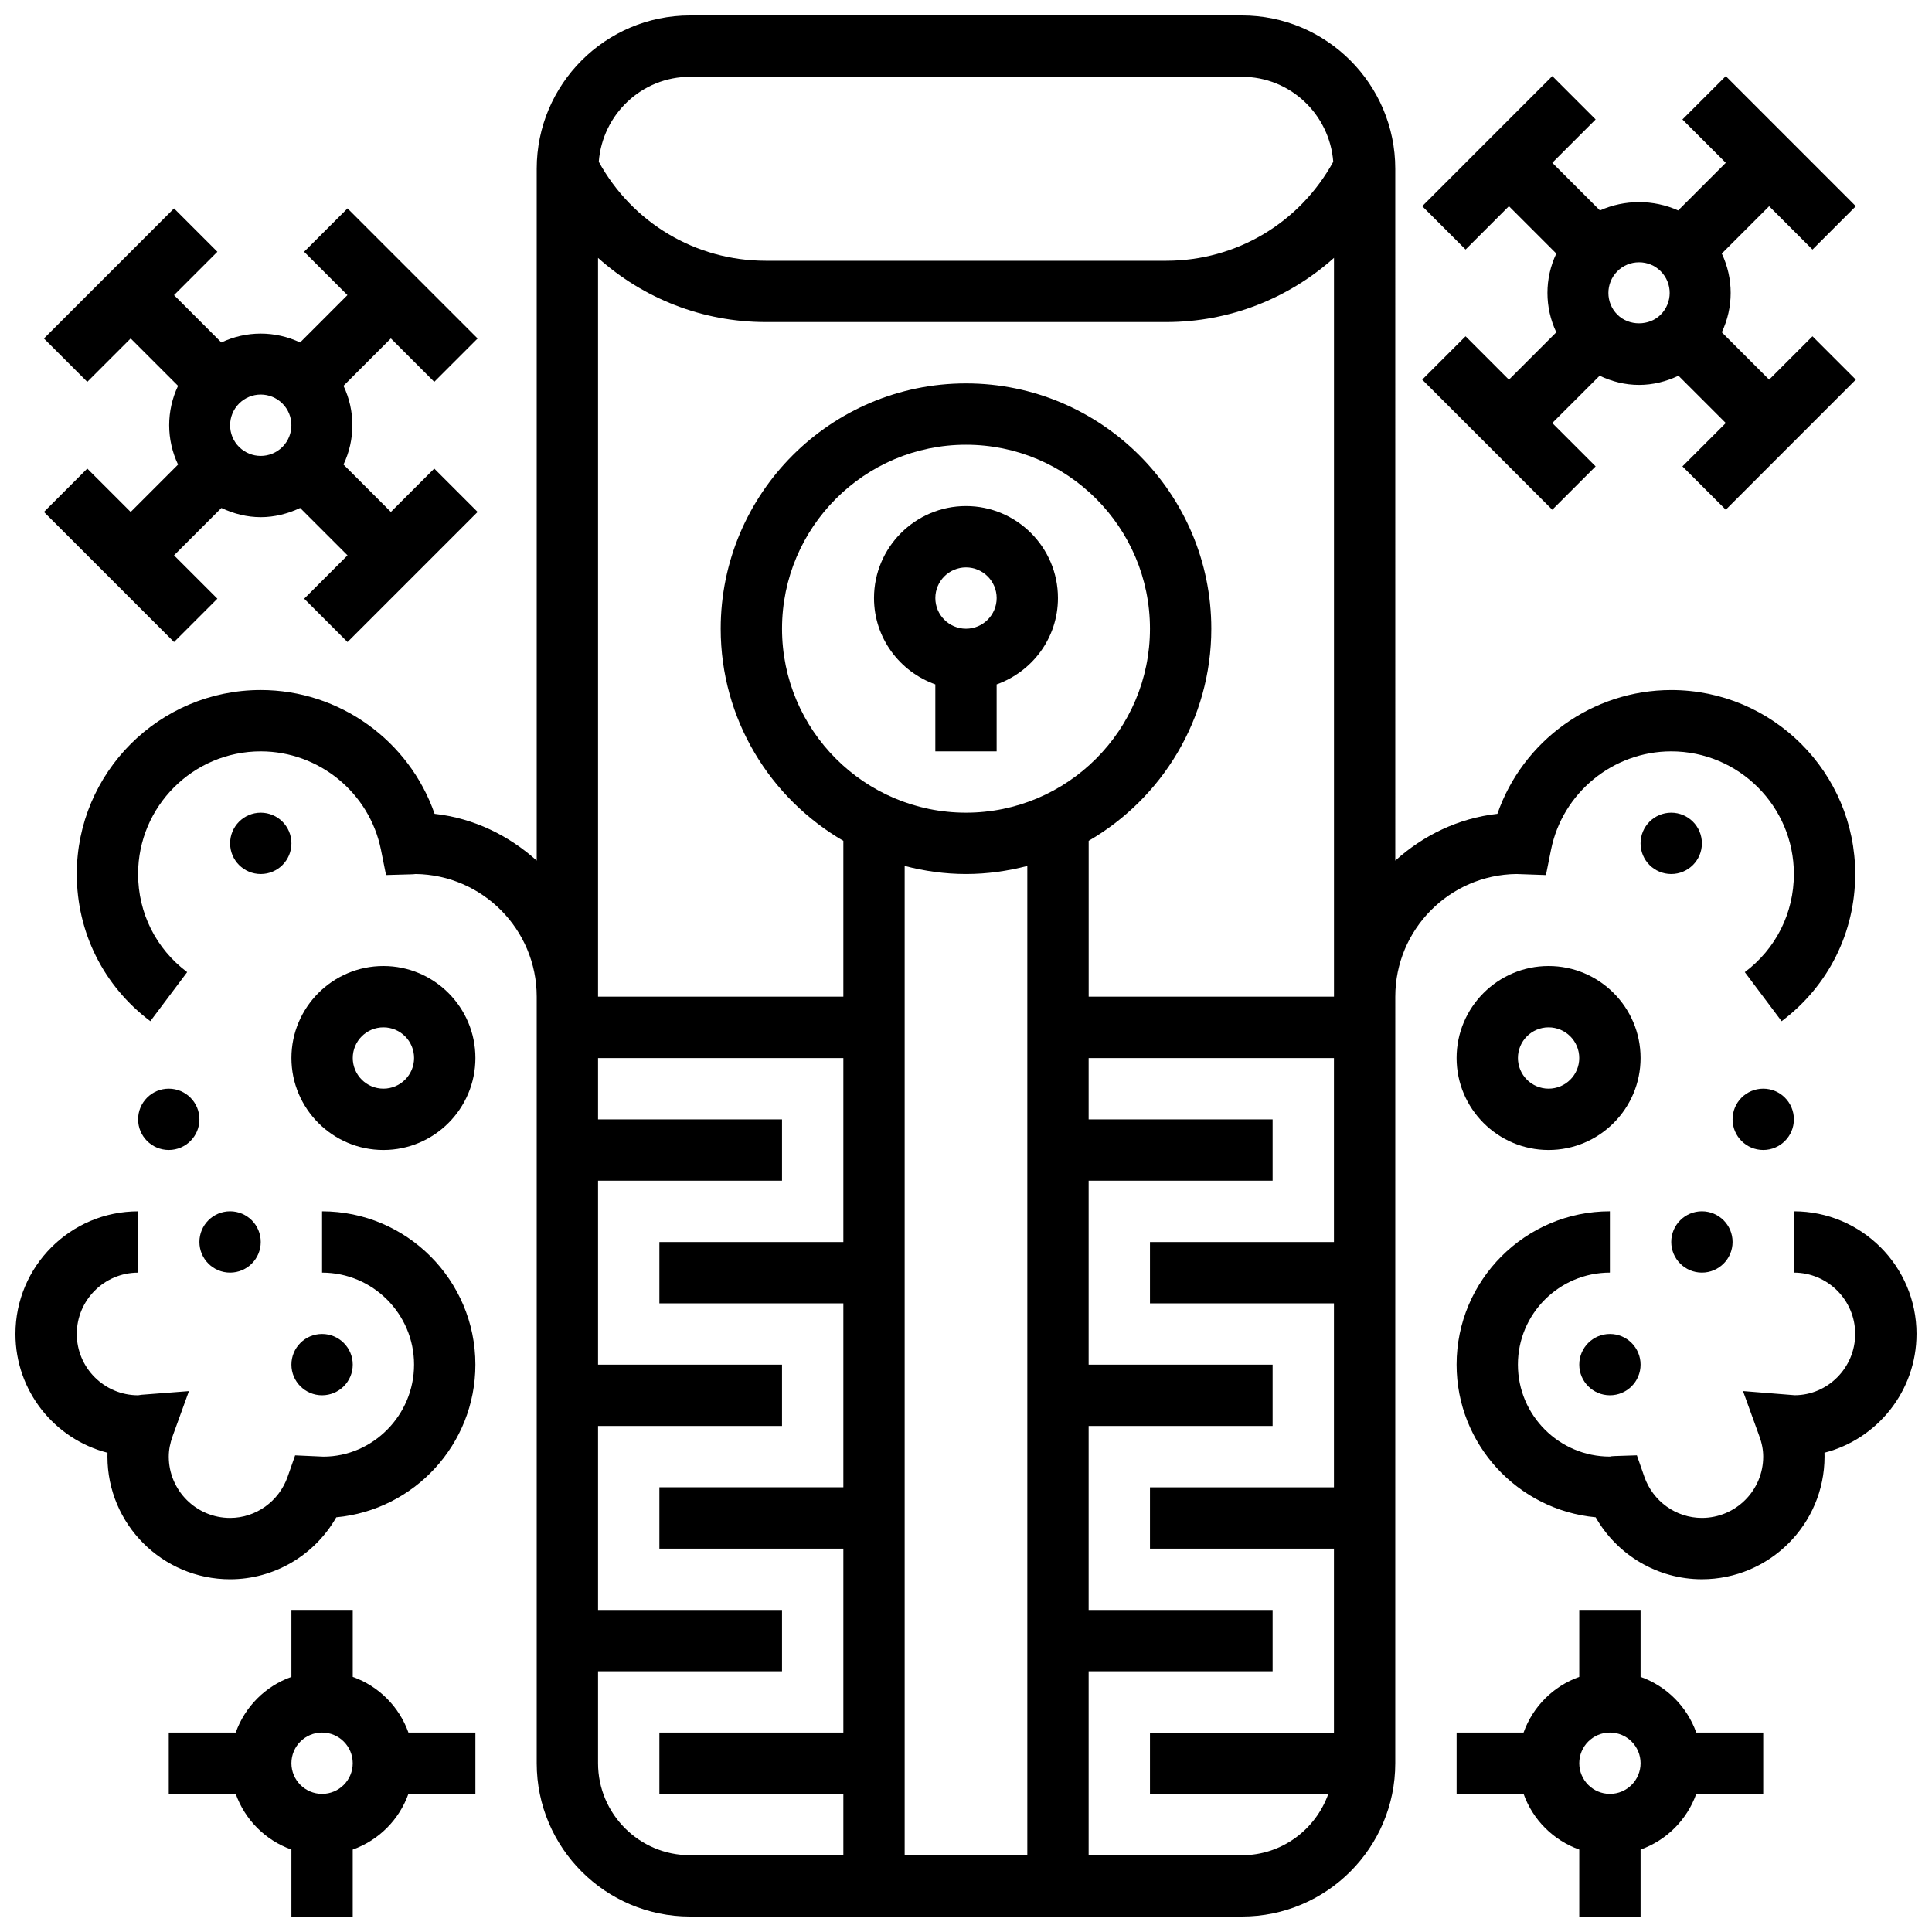
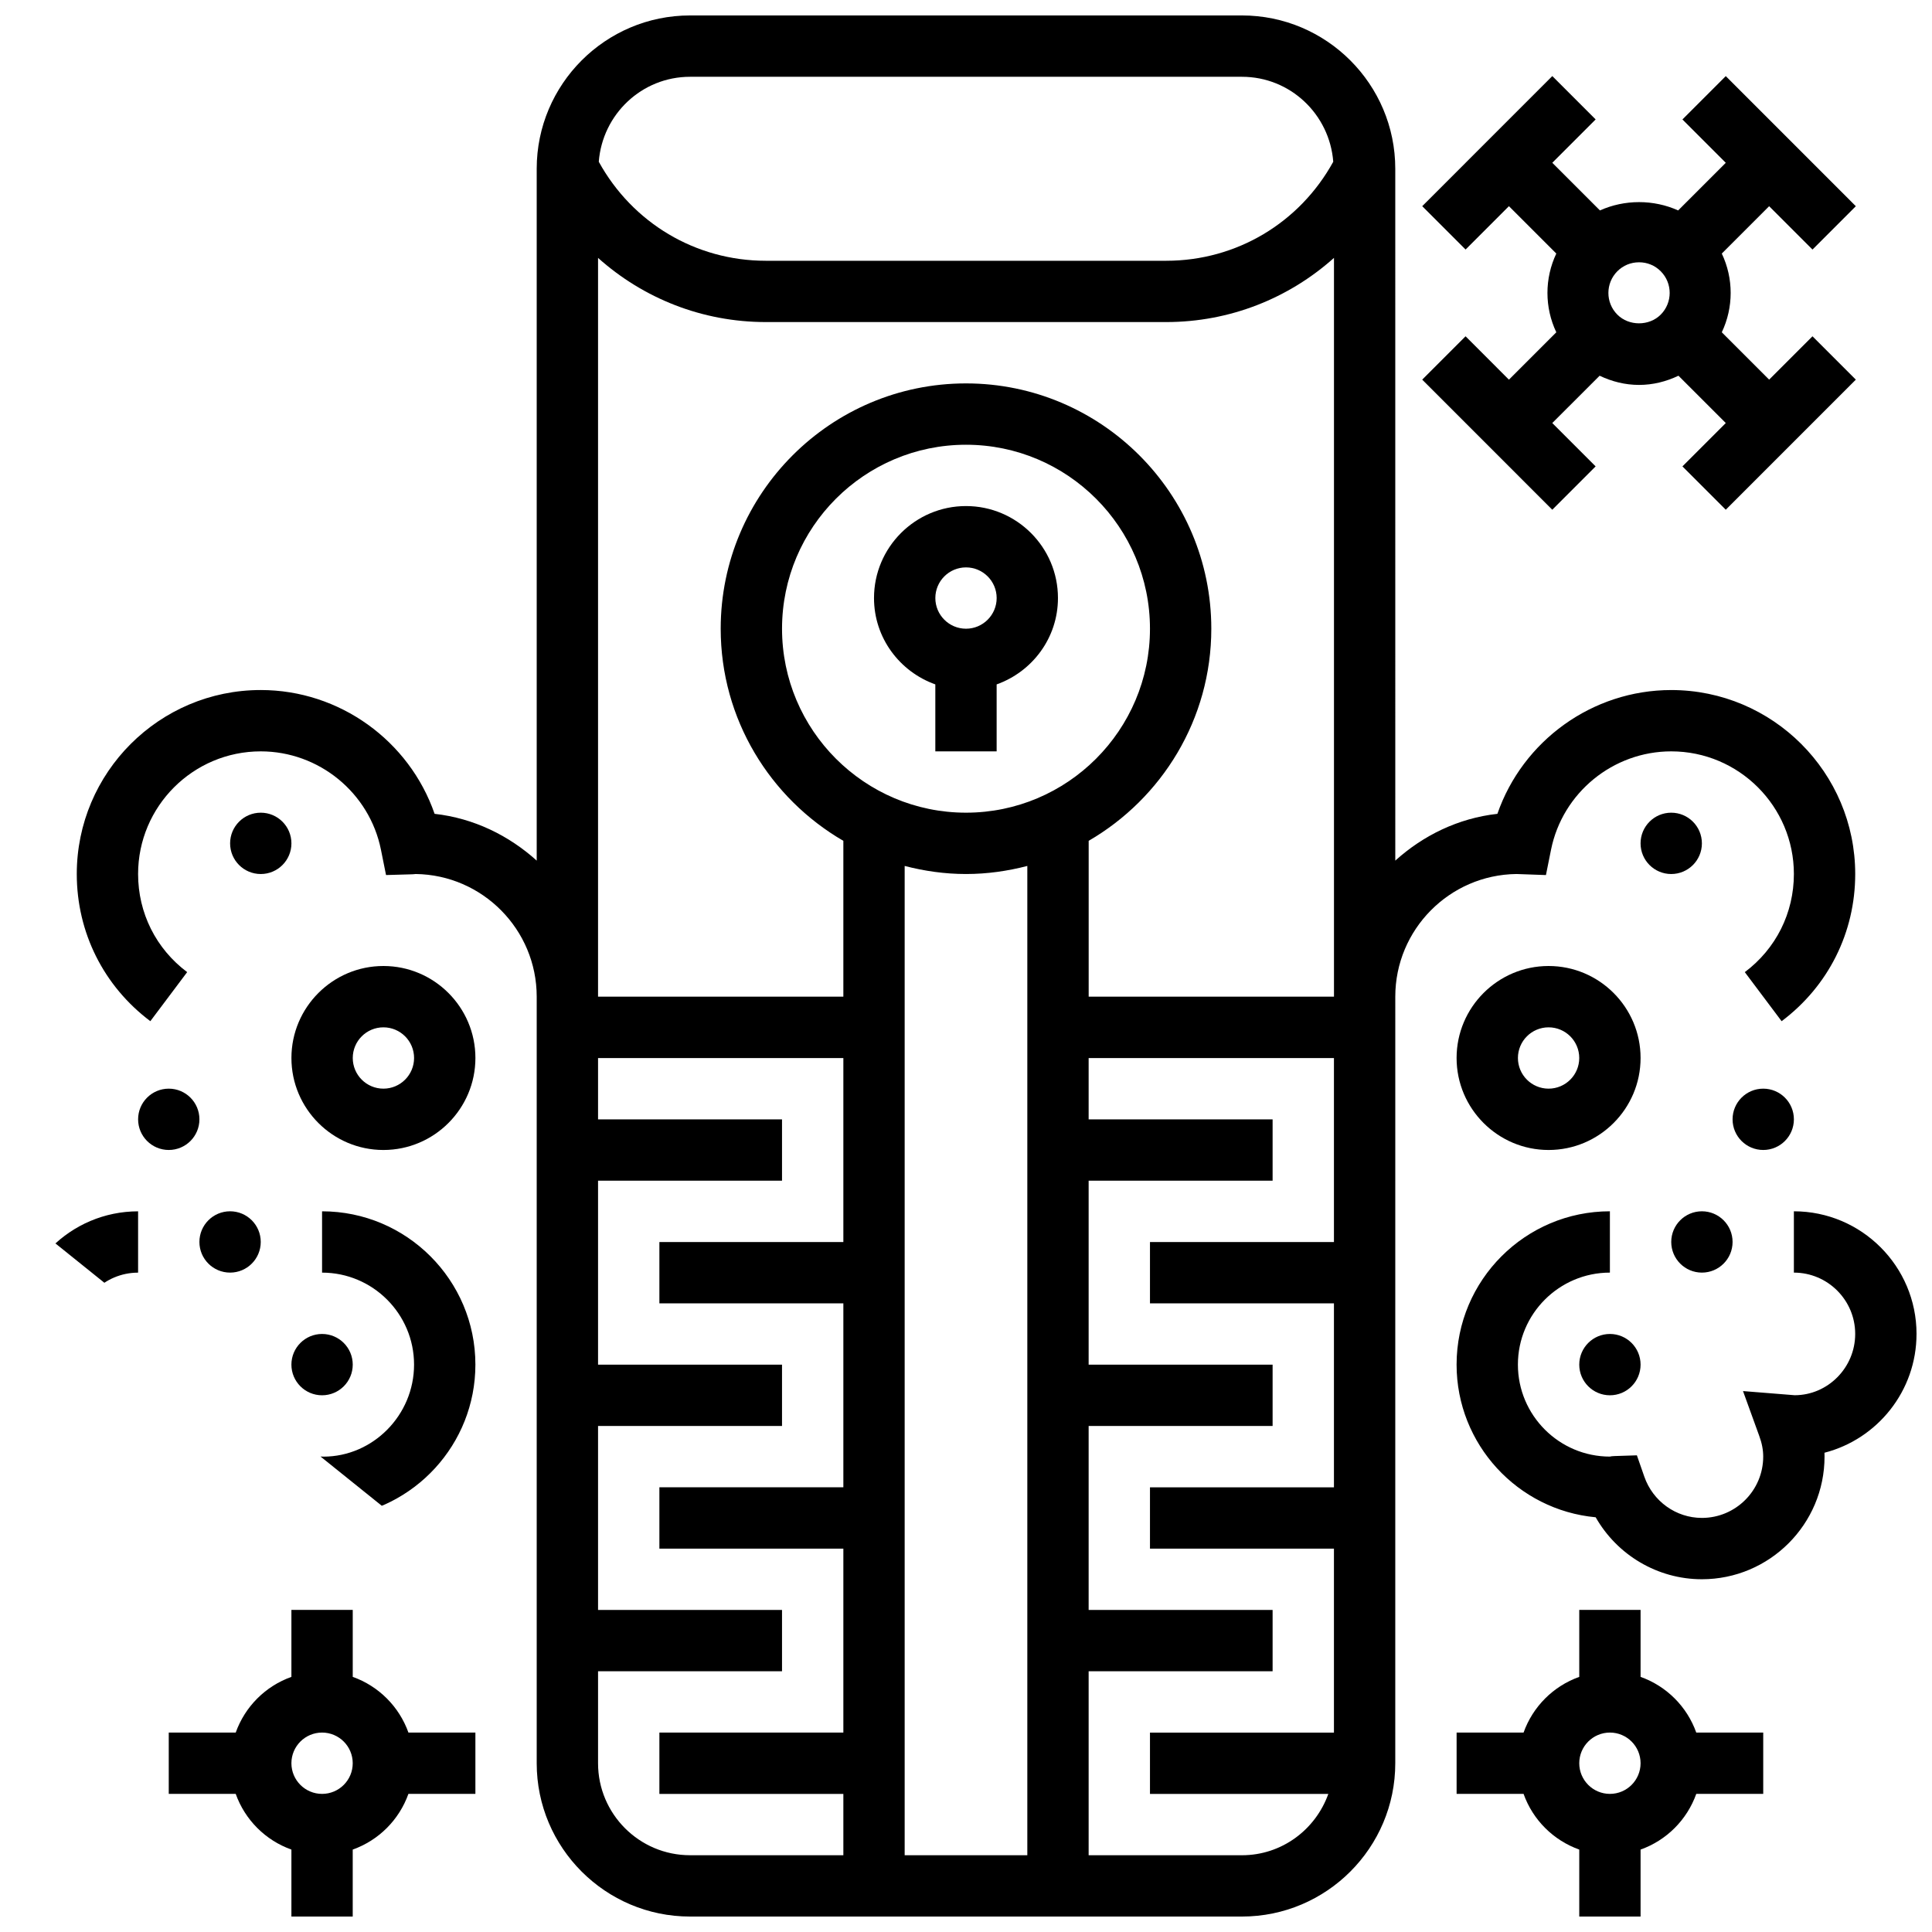
<svg xmlns="http://www.w3.org/2000/svg" width="800px" height="800px" version="1.1" viewBox="144 144 512 512">
  <defs>
    <clipPath id="e">
-       <path d="m148.09 465h121.91v98h-121.91z" />
+       <path d="m148.09 465h121.91v98z" />
    </clipPath>
    <clipPath id="d">
      <path d="m188 570h82v81.902h-82z" />
    </clipPath>
    <clipPath id="c">
      <path d="m164 148.09h472v503.81h-472z" />
    </clipPath>
    <clipPath id="b">
      <path d="m530 465h121.9v98h-121.9z" />
    </clipPath>
    <clipPath id="a">
      <path d="m530 570h82v81.902h-82z" />
    </clipPath>
  </defs>
  <path d="m400 278.11c-13.441 0-24.379 10.938-24.379 24.379 0 10.578 6.816 19.52 16.25 22.883v17.746h16.25v-17.746c9.434-3.363 16.25-12.301 16.25-22.883 0.004-13.441-10.934-24.379-24.371-24.379zm0 32.504c-4.484 0-8.125-3.648-8.125-8.125 0-4.477 3.641-8.125 8.125-8.125s8.125 3.648 8.125 8.125c0 4.477-3.641 8.125-8.125 8.125z" />
  <g clip-path="url(#e)">
    <path d="m229.35 465.01v16.25c13.441 0 24.379 10.938 24.379 24.379 0 13.441-10.938 24.379-24.012 24.387l-7.508-0.34-1.973 5.633c-2.285 6.547-8.422 10.949-15.262 10.949-8.965 0-16.25-7.289-16.25-16.25 0-1.762 0.34-3.559 1.055-5.516l4.289-11.84-12.562 0.969-0.91 0.133c-8.965 0-16.25-7.289-16.25-16.25 0-8.965 7.289-16.25 16.25-16.25v-16.25c-17.926 0-32.504 14.578-32.504 32.504 0 15.121 10.375 27.871 24.395 31.48-0.008 0.336-0.016 0.676-0.016 1.02 0 17.926 14.578 32.504 32.504 32.504 11.742 0 22.438-6.41 28.141-16.422 20.648-1.91 36.867-19.324 36.867-40.461 0-22.402-18.227-40.629-40.633-40.629z" />
  </g>
  <path d="m245.61 400c-13.441 0-24.379 10.938-24.379 24.379s10.938 24.379 24.379 24.379c13.441 0 24.379-10.938 24.379-24.379s-10.938-24.379-24.379-24.379zm0 32.504c-4.484 0-8.125-3.641-8.125-8.125s3.641-8.125 8.125-8.125 8.125 3.641 8.125 8.125-3.641 8.125-8.125 8.125z" />
  <path d="m196.85 440.63c0 4.488-3.637 8.125-8.125 8.125-4.488 0-8.125-3.637-8.125-8.125 0-4.488 3.637-8.125 8.125-8.125 4.488 0 8.125 3.637 8.125 8.125" />
  <path d="m221.23 367.5c0 4.488-3.637 8.125-8.125 8.125-4.488 0-8.125-3.637-8.125-8.125 0-4.488 3.637-8.129 8.125-8.129 4.488 0 8.125 3.641 8.125 8.129" />
  <path d="m237.48 505.64c0 4.488-3.641 8.125-8.129 8.125-4.484 0-8.125-3.637-8.125-8.125s3.641-8.125 8.125-8.125c4.488 0 8.129 3.637 8.129 8.125" />
  <path d="m213.1 473.13c0 4.488-3.637 8.125-8.125 8.125-4.488 0-8.129-3.637-8.129-8.125 0-4.488 3.641-8.125 8.129-8.125 4.488 0 8.125 3.637 8.125 8.125" />
  <g clip-path="url(#d)">
    <path d="m237.48 588.39v-17.746h-16.254v17.746c-6.883 2.453-12.301 7.875-14.758 14.758h-17.746v16.25h17.746c2.457 6.883 7.875 12.305 14.758 14.758v17.746h16.25v-17.746c6.883-2.453 12.301-7.875 14.758-14.758h17.75v-16.25h-17.746c-2.457-6.883-7.875-12.305-14.758-14.758zm-8.129 31.008c-4.484 0-8.125-3.641-8.125-8.125 0-4.484 3.641-8.125 8.125-8.125 4.484 0 8.125 3.641 8.125 8.125 0.004 4.484-3.637 8.125-8.125 8.125z" />
  </g>
-   <path d="m167.13 268.18-11.488 11.488 34.477 34.477 11.488-11.488-11.488-11.488 12.555-12.555c3.301 1.566 6.852 2.438 10.434 2.438s7.133-0.879 10.434-2.438l12.555 12.555-11.488 11.488 11.488 11.488 34.477-34.477-11.488-11.488-11.5 11.488-12.555-12.555c3.137-6.606 3.137-14.27 0-20.867l12.555-12.555 11.5 11.5 11.488-11.488-34.477-34.477-11.508 11.492 11.488 11.488-12.547 12.555c-6.606-3.137-14.262-3.137-20.867 0l-12.543-12.551 11.488-11.488-11.488-11.492-34.477 34.477 11.488 11.488 11.5-11.5 12.555 12.555c-3.137 6.606-3.137 14.262 0 20.867l-12.555 12.555zm51.715-17.234c3.168 3.168 3.168 8.32 0 11.5-3.176 3.168-8.312 3.168-11.488 0-3.168-3.168-3.168-8.32 0-11.5 1.582-1.586 3.66-2.383 5.742-2.383 2.082 0 4.16 0.797 5.746 2.383z" />
  <path d="m532.39 233.12-11.488 11.488 34.469 34.477 11.488-11.488-11.488-11.488 12.547-12.539c3.234 1.543 6.754 2.438 10.449 2.438 3.688 0 7.207-0.895 10.441-2.438l12.539 12.539-11.488 11.488 11.488 11.488 34.469-34.477-11.488-11.488-11.488 11.488-12.547-12.547c3.137-6.606 3.137-14.262 0-20.867l12.547-12.547 11.488 11.488 11.488-11.488-34.469-34.477-11.488 11.488 11.488 11.488-12.621 12.621c-6.516-2.941-14.203-2.934-20.723 0l-12.629-12.629 11.488-11.488-11.488-11.488-34.469 34.477 11.488 11.488 11.488-11.488 12.555 12.555c-3.129 6.606-3.129 14.262 0 20.867l-12.555 12.555zm51.715-17.238c3.168 3.168 3.168 8.32 0 11.5-3.062 3.07-8.426 3.07-11.488 0-3.168-3.168-3.168-8.32 0-11.5 1.527-1.535 3.566-2.371 5.746-2.371 2.164-0.008 4.215 0.836 5.742 2.371z" />
  <g clip-path="url(#c)">
    <path d="m553.69 375.9 1.348-6.711c3.043-15.109 16.441-26.07 31.855-26.07 17.926 0 32.504 14.578 32.504 32.504 0 10.32-4.738 19.805-13.008 26.004l9.758 13c12.395-9.305 19.504-23.523 19.504-39.004 0-26.891-21.867-48.754-48.754-48.754-20.926 0-39.371 13.465-46.074 32.805-10.395 1.16-19.68 5.738-27.059 12.398l-0.004-183.35c0-22.402-18.227-40.629-40.629-40.629h-146.27c-22.402 0-40.629 18.227-40.629 40.629v183.35c-7.379-6.656-16.668-11.238-27.059-12.398-6.703-19.344-25.148-32.809-46.074-32.809-26.891 0-48.754 21.867-48.754 48.754 0 15.48 7.109 29.699 19.496 39.004l9.758-13c-8.266-6.199-13.004-15.68-13.004-26 0-17.926 14.578-32.504 32.504-32.504 15.414 0 28.816 10.961 31.855 26.066l1.348 6.711 6.852-0.195c0.332-0.004 0.656-0.039 0.98-0.078 17.738 0.219 32.098 14.715 32.098 32.504v203.15c0 22.402 18.227 40.629 40.629 40.629h146.27c22.402 0 40.629-18.227 40.629-40.629l0.004-203.15c0-17.789 14.367-32.293 32.105-32.504zm-153.69-16.531c-26.891 0-48.754-21.867-48.754-48.754 0-26.891 21.867-48.754 48.754-48.754 26.891 0 48.754 21.867 48.754 48.754s-21.867 48.754-48.754 48.754zm-16.254 14.117c5.211 1.348 10.629 2.137 16.254 2.137s11.043-0.789 16.25-2.137v262.17h-32.504zm48.758-6.656c19.398-11.262 32.504-32.211 32.504-56.215 0-35.844-29.164-65.008-65.008-65.008s-65.008 29.164-65.008 65.008c0 23.996 13.105 44.953 32.504 56.215v41.297h-65.008v-195.78c12.016 10.742 27.637 17.004 44.465 17.004h106.1c16.82 0 32.445-6.266 44.465-17.008v195.78h-65.008v-41.297zm-105.64-202.48h146.27c12.805 0 23.223 9.953 24.191 22.516-8.918 16.199-25.652 26.242-44.277 26.242h-106.09c-18.625 0-35.355-10.043-44.277-26.238 0.965-12.562 11.383-22.52 24.188-22.52zm-24.375 446.93v-24.379h48.754v-16.25h-48.754v-48.754h48.754v-16.25h-48.754v-48.754h48.754v-16.25h-48.754v-16.25h65.008v48.754h-48.754v16.25h48.754v48.754h-48.754v16.25h48.754v48.754h-48.754v16.25h48.754v16.25h-40.629c-13.441 0.004-24.379-10.934-24.379-24.375zm170.64 24.379h-40.629v-48.754h48.754v-16.25h-48.754v-48.754h48.754v-16.25h-48.754v-48.754h48.754v-16.25h-48.754v-16.25h65.008v48.754h-48.754v16.25h48.754v48.754h-48.754v16.25h48.754v48.754h-48.754v16.25h47.262c-3.367 9.43-12.309 16.25-22.887 16.25z" />
  </g>
  <g clip-path="url(#b)">
    <path d="m651.9 497.51c0-17.926-14.578-32.504-32.504-32.504v16.25c8.965 0 16.25 7.289 16.25 16.25 0 8.965-7.281 16.242-16.039 16.242h-0.008l-13.684-1.098 4.289 11.84c0.727 1.961 1.066 3.758 1.066 5.523 0 8.965-7.289 16.25-16.25 16.25-6.852 0-12.984-4.394-15.262-10.945l-1.965-5.641-5.973 0.195c-0.523 0.016-1.027 0.074-1.18 0.141-13.441 0-24.379-10.938-24.379-24.379 0-13.441 10.938-24.379 24.379-24.379v-16.25c-22.402 0-40.629 18.227-40.629 40.629 0 21.137 16.219 38.551 36.859 40.461 5.703 10.008 16.395 16.422 28.148 16.422 17.926 0 32.504-14.578 32.504-32.504 0-0.34-0.008-0.684-0.016-1.023 14.016-3.609 24.391-16.359 24.391-31.48z" />
  </g>
  <path d="m554.39 400c-13.441 0-24.379 10.938-24.379 24.379s10.938 24.379 24.379 24.379 24.379-10.938 24.379-24.379-10.938-24.379-24.379-24.379zm0 32.504c-4.484 0-8.125-3.641-8.125-8.125s3.641-8.125 8.125-8.125 8.125 3.641 8.125 8.125c0.004 4.484-3.637 8.125-8.125 8.125z" />
  <path d="m619.4 440.63c0 4.488-3.637 8.125-8.125 8.125-4.488 0-8.125-3.637-8.125-8.125 0-4.488 3.637-8.125 8.125-8.125 4.488 0 8.125 3.637 8.125 8.125" />
  <path d="m595.02 367.5c0 4.488-3.641 8.125-8.129 8.125s-8.125-3.637-8.125-8.125c0-4.488 3.637-8.129 8.125-8.129s8.129 3.641 8.129 8.129" />
  <path d="m578.77 505.64c0 4.488-3.637 8.125-8.125 8.125s-8.125-3.637-8.125-8.125 3.637-8.125 8.125-8.125 8.125 3.637 8.125 8.125" />
  <path d="m603.15 473.13c0 4.488-3.641 8.125-8.125 8.125-4.488 0-8.129-3.637-8.129-8.125 0-4.488 3.641-8.125 8.129-8.125 4.484 0 8.125 3.637 8.125 8.125" />
  <g clip-path="url(#a)">
    <path d="m578.77 588.39v-17.746h-16.25v17.746c-6.883 2.453-12.301 7.875-14.758 14.758h-17.746v16.25h17.746c2.453 6.883 7.875 12.301 14.758 14.758v17.746h16.25v-17.746c6.883-2.453 12.301-7.875 14.758-14.758h17.746v-16.25h-17.746c-2.453-6.883-7.875-12.305-14.758-14.758zm-8.125 31.008c-4.484 0-8.125-3.641-8.125-8.125 0-4.484 3.641-8.125 8.125-8.125s8.125 3.641 8.125 8.125c0 4.484-3.641 8.125-8.125 8.125z" />
  </g>
</svg>